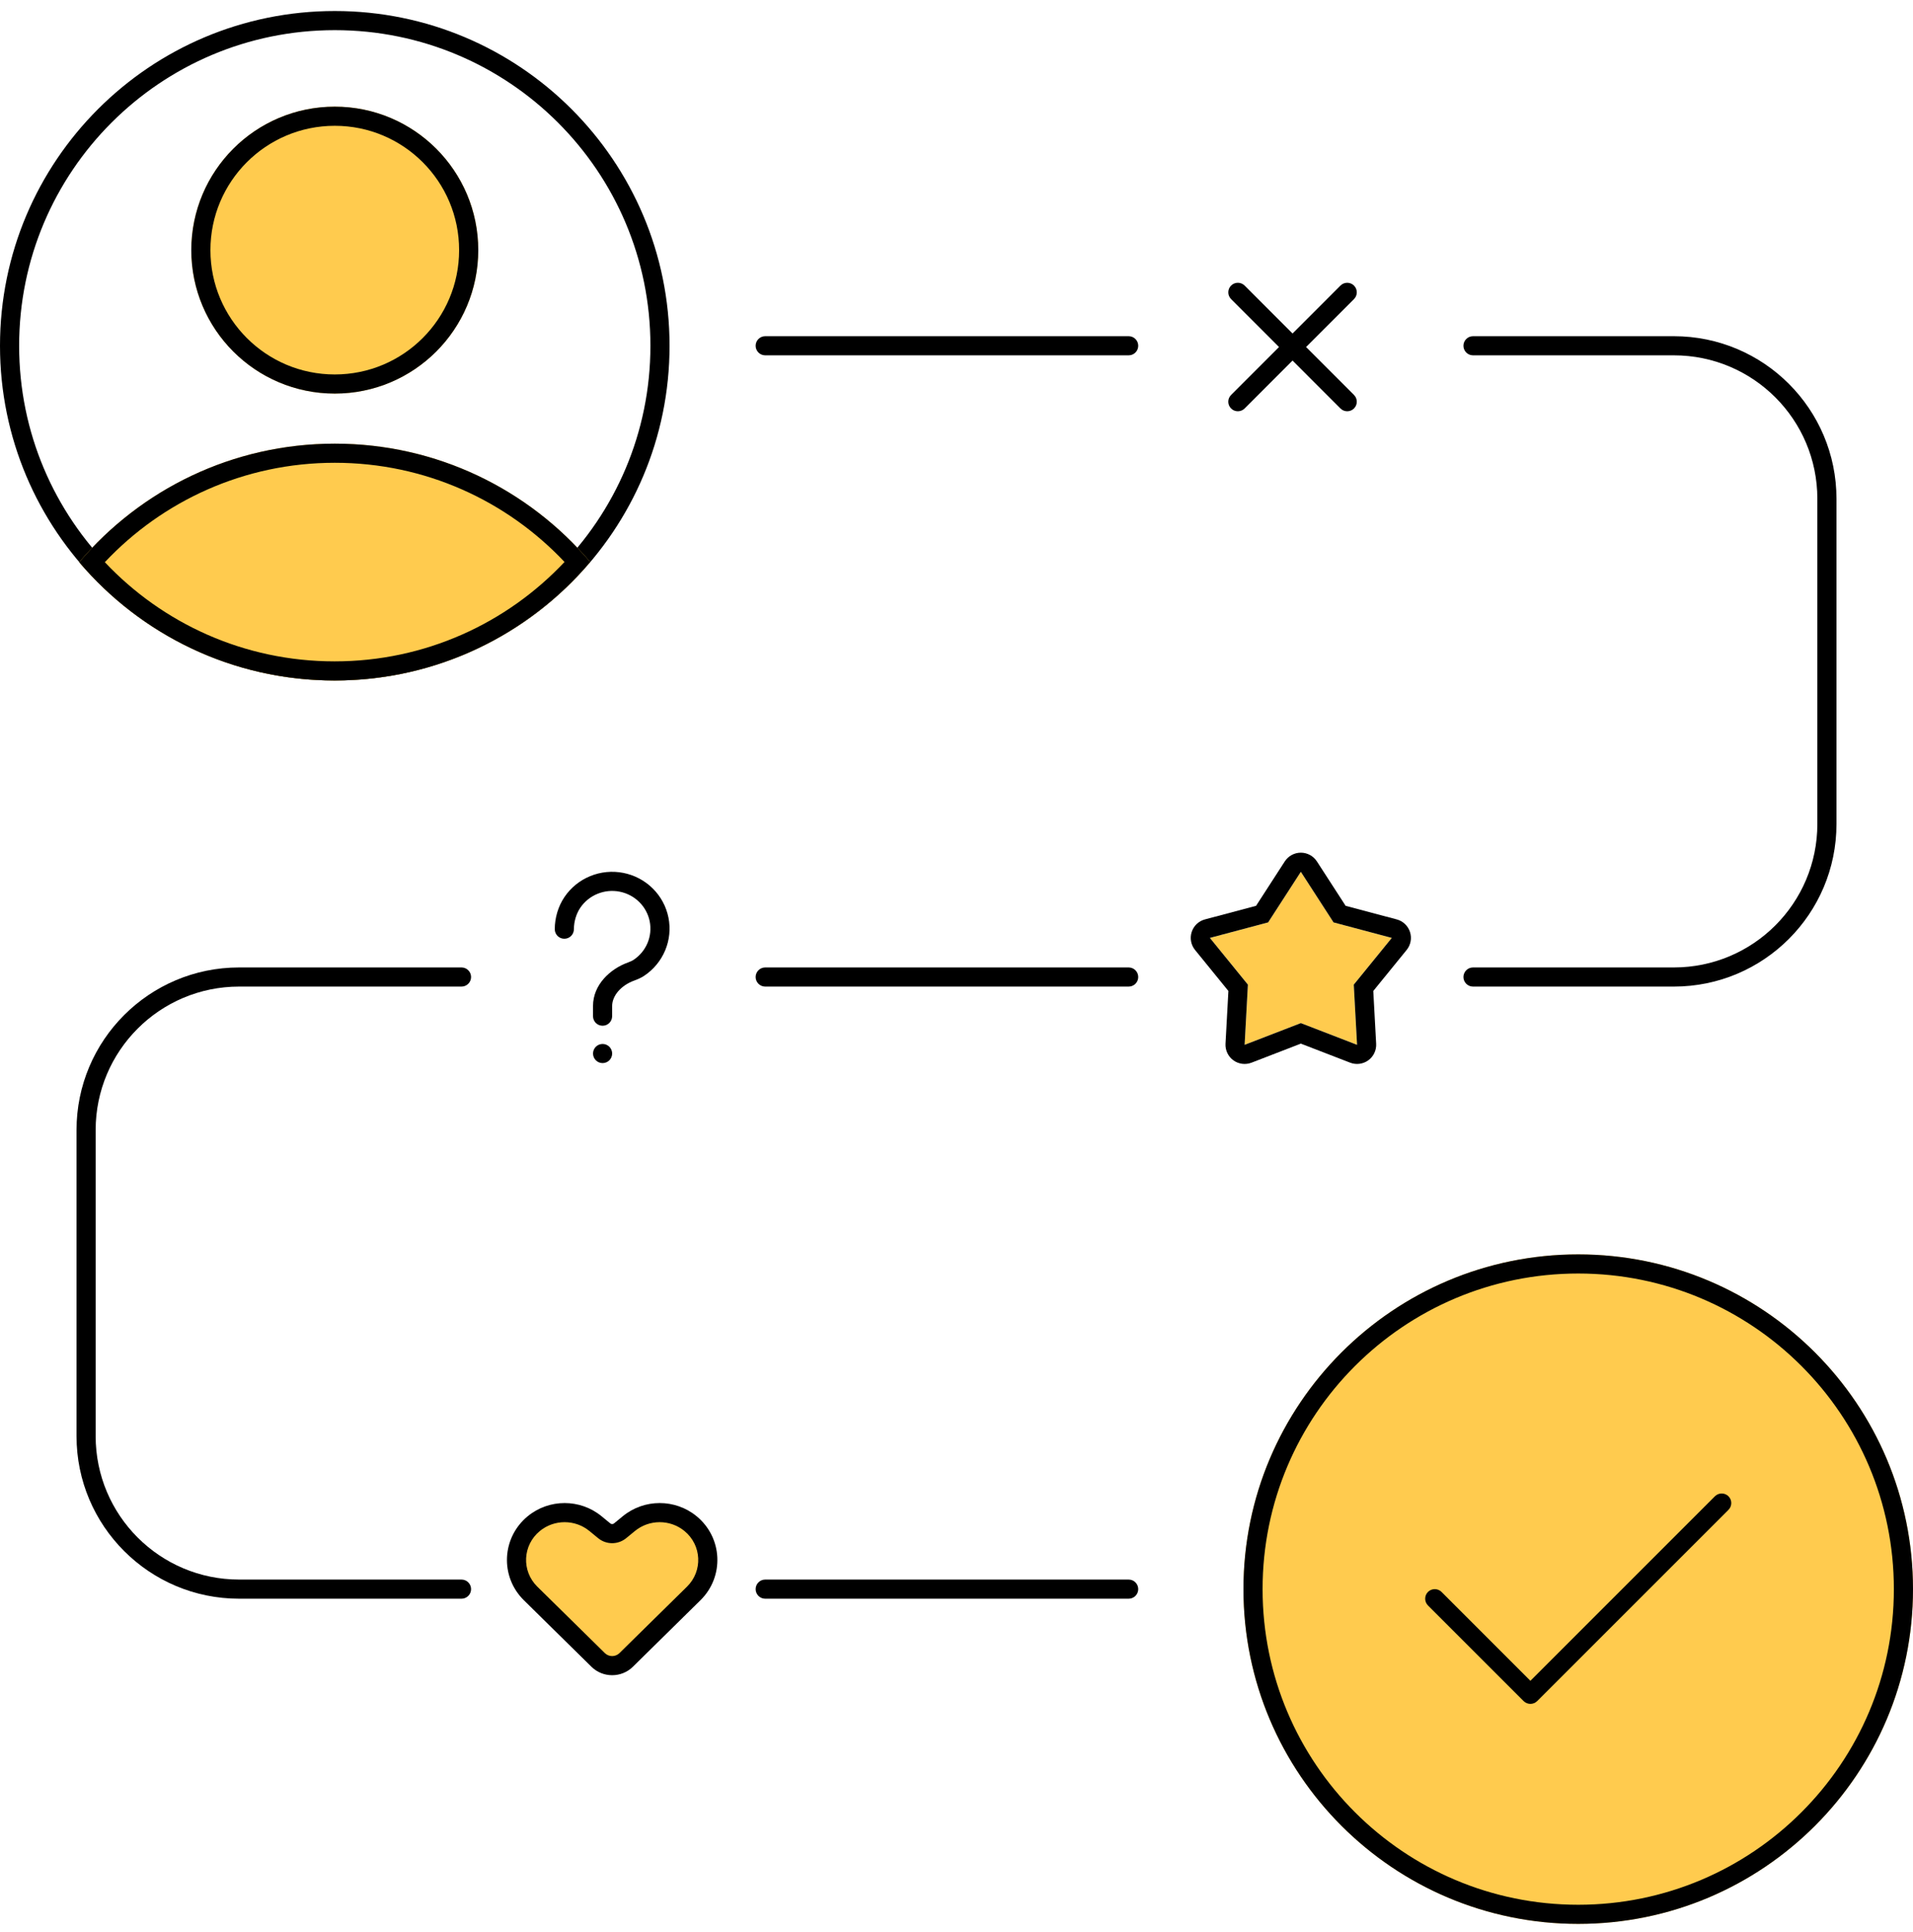
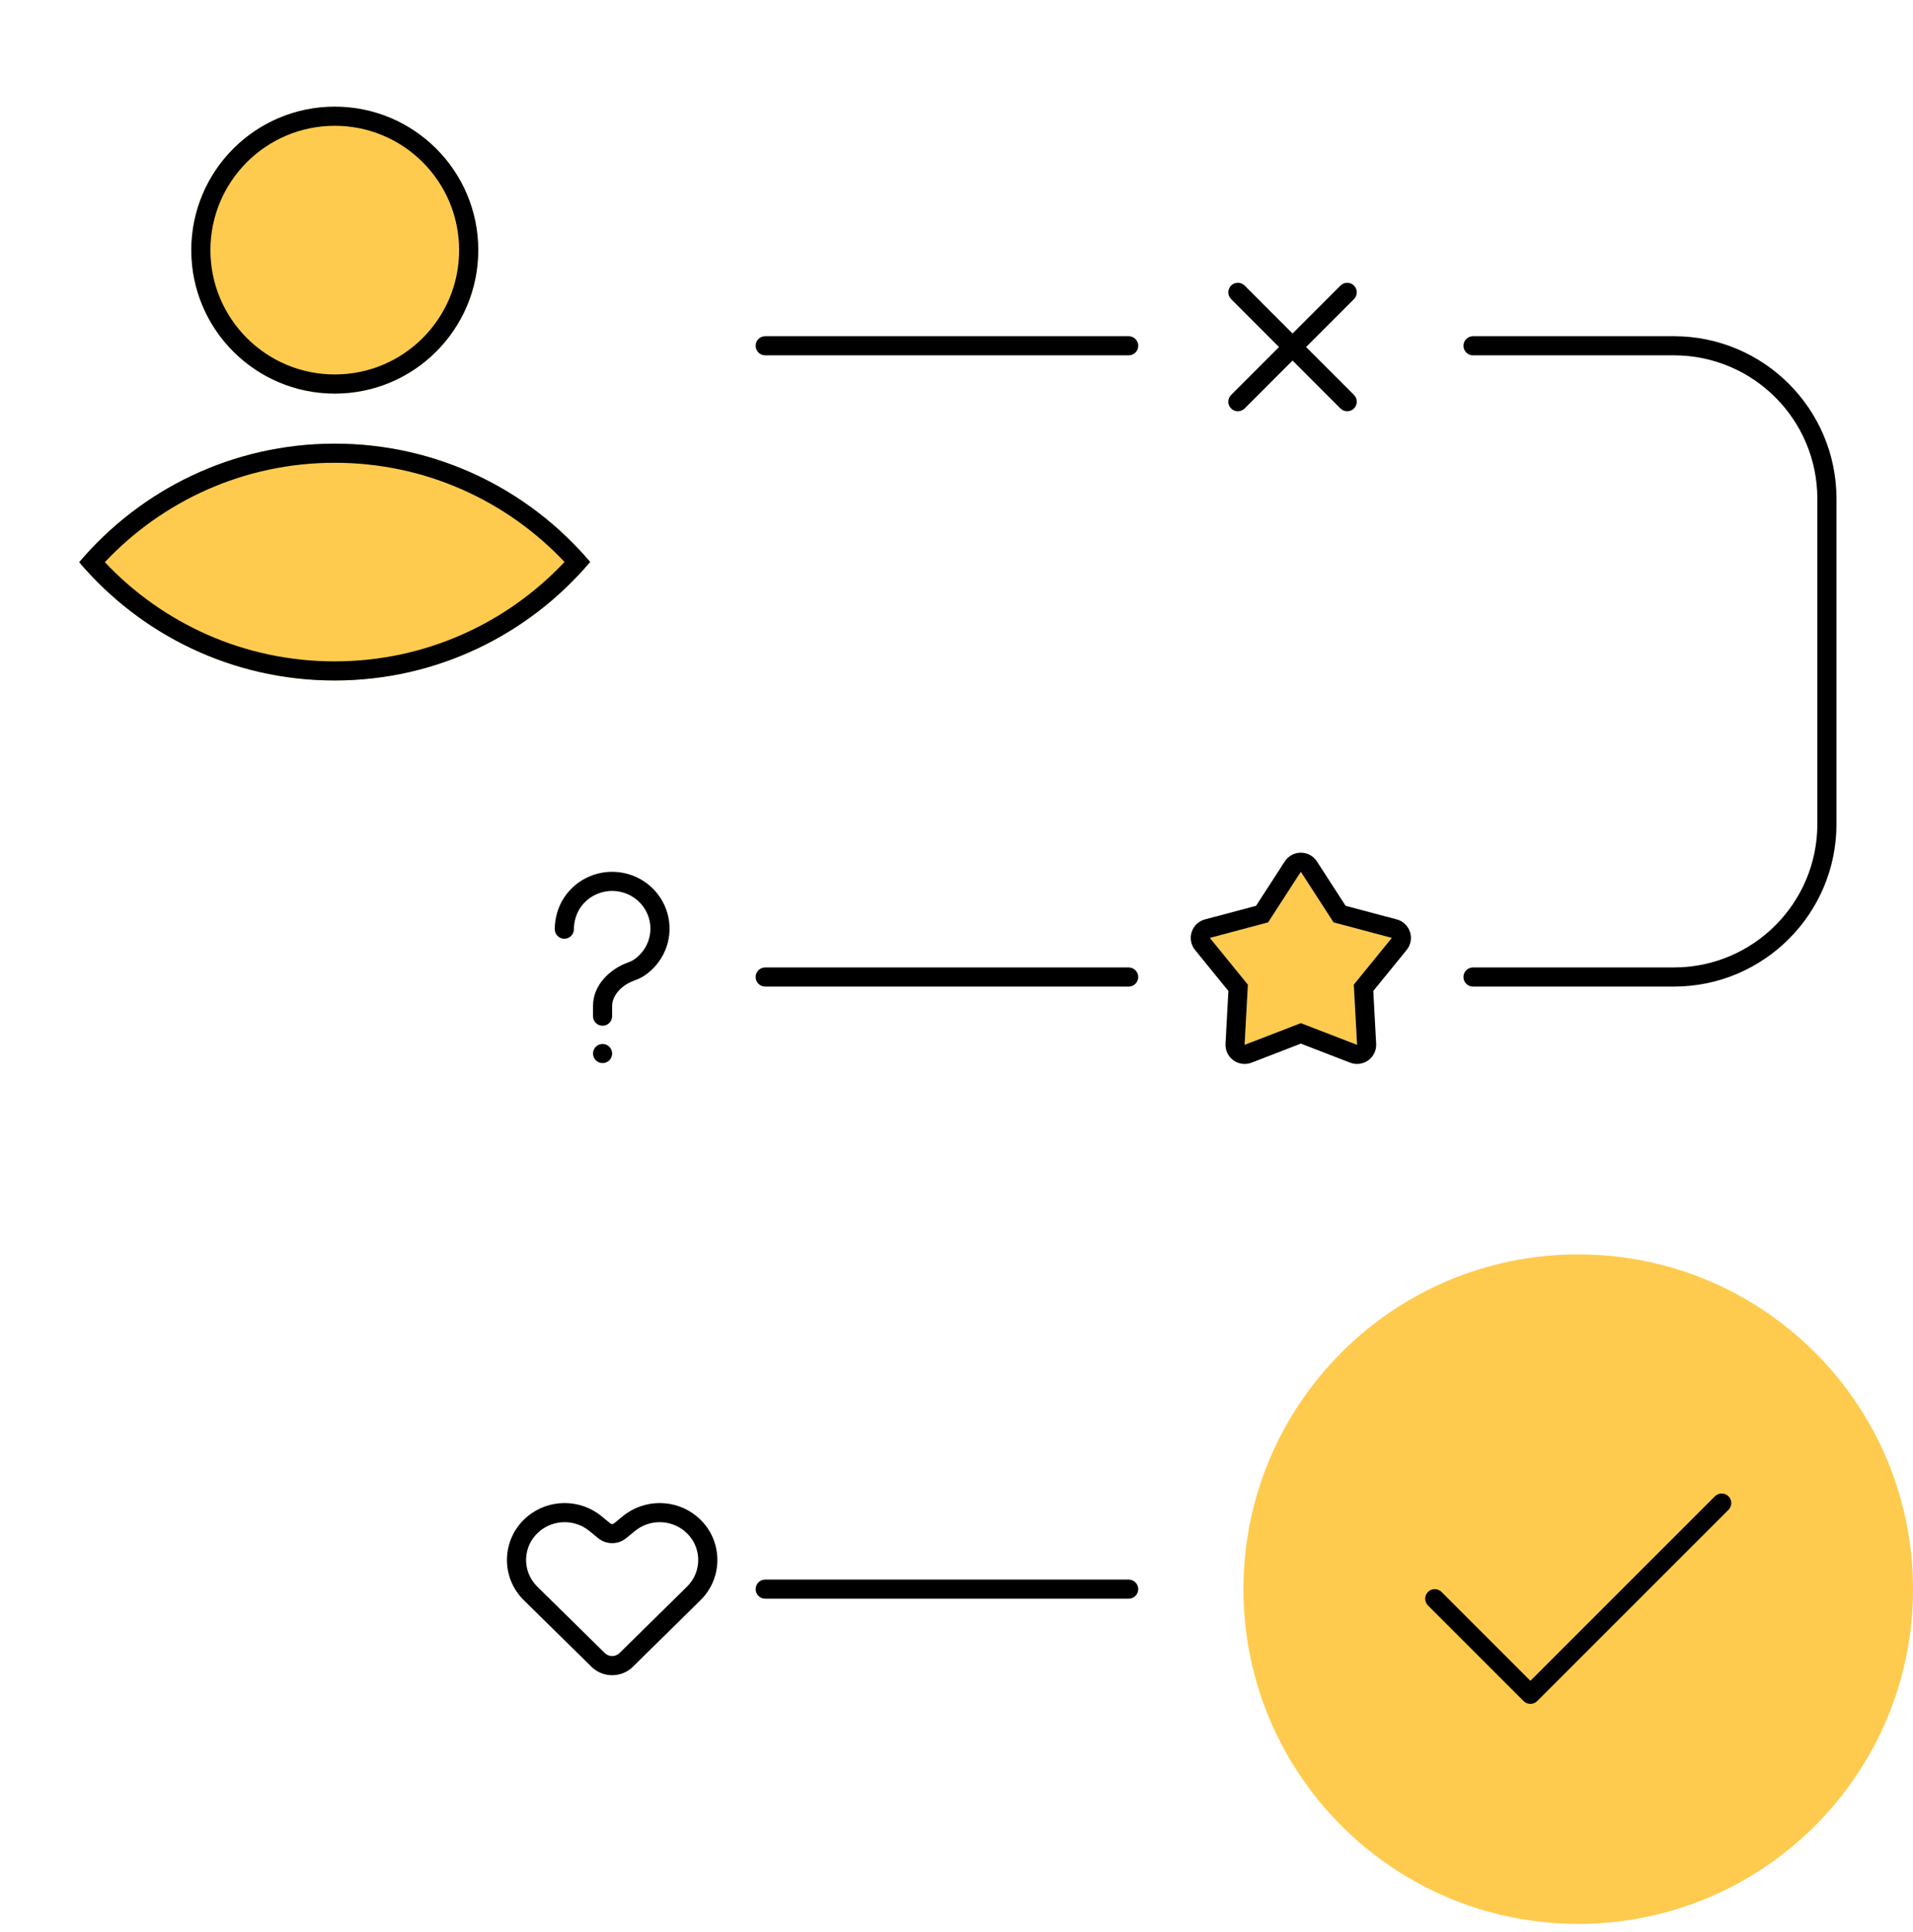
<svg xmlns="http://www.w3.org/2000/svg" width="100" height="101" viewBox="0 0 100 101" fill="none">
-   <path fill-rule="evenodd" clip-rule="evenodd" d="M17.5 34.576C26.613 34.576 34 27.188 34 18.076C34 8.963 26.613 1.576 17.5 1.576C8.387 1.576 1 8.963 1 18.076C1 27.188 8.387 34.576 17.5 34.576ZM17.5 35.576C27.165 35.576 35 27.741 35 18.076C35 8.411 27.165 0.576 17.5 0.576C7.835 0.576 0 8.411 0 18.076C0 27.741 7.835 35.576 17.5 35.576Z" fill="black" />
  <path d="M25 13.076C25 17.218 21.642 20.576 17.5 20.576C13.358 20.576 10 17.218 10 13.076C10 8.934 13.358 5.576 17.5 5.576C21.642 5.576 25 8.934 25 13.076Z" fill="#FFCB4E" />
  <path fill-rule="evenodd" clip-rule="evenodd" d="M17.5 19.576C21.09 19.576 24 16.666 24 13.076C24 9.486 21.09 6.576 17.5 6.576C13.91 6.576 11 9.486 11 13.076C11 16.666 13.91 19.576 17.5 19.576ZM17.5 20.576C21.642 20.576 25 17.218 25 13.076C25 8.934 21.642 5.576 17.5 5.576C13.358 5.576 10 8.934 10 13.076C10 17.218 13.358 20.576 17.5 20.576Z" fill="black" />
  <path fill-rule="evenodd" clip-rule="evenodd" d="M4.139 29.391C7.349 25.6 12.144 23.193 17.501 23.193C22.851 23.193 27.64 25.594 30.85 29.377C27.64 33.169 22.846 35.575 17.489 35.575C12.139 35.575 7.349 33.174 4.139 29.391Z" fill="#FFCB4E" />
  <path fill-rule="evenodd" clip-rule="evenodd" d="M5.48 29.39C8.49 32.584 12.756 34.575 17.489 34.575C22.228 34.575 26.499 32.579 29.51 29.378C26.5 26.184 22.233 24.193 17.501 24.193C12.762 24.193 8.49 26.19 5.48 29.39ZM30.85 29.377C27.64 25.594 22.851 23.193 17.501 23.193C12.144 23.193 7.349 25.6 4.139 29.391C7.349 33.174 12.139 35.575 17.489 35.575C22.846 35.575 27.64 33.169 30.85 29.377Z" fill="black" />
  <path d="M100 83.076C100 92.741 92.165 100.576 82.5 100.576C72.835 100.576 65 92.741 65 83.076C65 73.411 72.835 65.576 82.5 65.576C92.165 65.576 100 73.411 100 83.076Z" fill="#FFCB4E" />
-   <path fill-rule="evenodd" clip-rule="evenodd" d="M82.5 99.576C91.613 99.576 99 92.188 99 83.076C99 73.963 91.613 66.576 82.5 66.576C73.387 66.576 66 73.963 66 83.076C66 92.188 73.387 99.576 82.5 99.576ZM82.5 100.576C92.165 100.576 100 92.741 100 83.076C100 73.411 92.165 65.576 82.5 65.576C72.835 65.576 65 73.411 65 83.076C65 92.741 72.835 100.576 82.5 100.576Z" fill="black" />
  <path fill-rule="evenodd" clip-rule="evenodd" d="M90.354 78.222C90.549 78.417 90.549 78.734 90.354 78.929L80.354 88.929C80.158 89.124 79.842 89.124 79.646 88.929L74.646 83.929C74.451 83.734 74.451 83.417 74.646 83.222C74.842 83.027 75.158 83.027 75.354 83.222L80 87.869L89.646 78.222C89.842 78.027 90.158 78.027 90.354 78.222Z" fill="black" />
  <path fill-rule="evenodd" clip-rule="evenodd" d="M39.5 83.076C39.5 82.799 39.724 82.576 40 82.576H59C59.276 82.576 59.5 82.799 59.5 83.076C59.5 83.352 59.276 83.576 59 83.576H40C39.724 83.576 39.5 83.352 39.5 83.076Z" fill="black" />
-   <path fill-rule="evenodd" clip-rule="evenodd" d="M12.5 51.576C8.358 51.576 5 54.934 5 59.076V75.076C5 79.218 8.358 82.576 12.5 82.576H24.125C24.401 82.576 24.625 82.799 24.625 83.076C24.625 83.352 24.401 83.576 24.125 83.576H12.5C7.806 83.576 4 79.77 4 75.076V59.076C4 54.381 7.806 50.576 12.5 50.576H24.125C24.401 50.576 24.625 50.8 24.625 51.076C24.625 51.352 24.401 51.576 24.125 51.576H12.5Z" fill="black" />
  <path fill-rule="evenodd" clip-rule="evenodd" d="M59.5 51.076C59.5 51.352 59.276 51.576 59 51.576L40 51.576C39.724 51.576 39.5 51.352 39.5 51.076C39.5 50.8 39.724 50.576 40 50.576L59 50.576C59.276 50.576 59.5 50.8 59.5 51.076Z" fill="black" />
  <path fill-rule="evenodd" clip-rule="evenodd" d="M70.778 21.354C70.583 21.549 70.266 21.549 70.071 21.354L64.354 15.636C64.159 15.441 64.159 15.125 64.354 14.929C64.549 14.734 64.866 14.734 65.061 14.929L70.778 20.647C70.974 20.842 70.974 21.159 70.778 21.354Z" fill="black" />
  <path fill-rule="evenodd" clip-rule="evenodd" d="M70.778 14.929C70.974 15.124 70.974 15.441 70.778 15.636L65.061 21.354C64.865 21.549 64.549 21.549 64.354 21.354C64.158 21.159 64.158 20.842 64.354 20.647L70.071 14.929C70.266 14.734 70.583 14.734 70.778 14.929Z" fill="black" />
  <path fill-rule="evenodd" clip-rule="evenodd" d="M76.5 18.076C76.5 17.799 76.724 17.576 77 17.576H87.5C92.194 17.576 96 21.381 96 26.076V43.076C96 47.77 92.194 51.576 87.5 51.576H77C76.724 51.576 76.5 51.352 76.5 51.076C76.5 50.8 76.724 50.576 77 50.576H87.5C91.642 50.576 95 47.218 95 43.076V26.076C95 21.933 91.642 18.576 87.5 18.576H77C76.724 18.576 76.5 18.352 76.5 18.076Z" fill="black" />
  <path fill-rule="evenodd" clip-rule="evenodd" d="M39.5 18.076C39.5 17.799 39.724 17.576 40 17.576H59C59.276 17.576 59.5 17.799 59.5 18.076C59.5 18.352 59.276 18.576 59 18.576H40C39.724 18.576 39.5 18.352 39.5 18.076Z" fill="black" />
  <path d="M68 45.576L69.71 48.221L72.755 49.031L70.767 51.475L70.939 54.621L68 53.486L65.061 54.621L65.232 51.475L63.245 49.031L66.29 48.221L68 45.576Z" fill="#FFCB4E" />
  <path fill-rule="evenodd" clip-rule="evenodd" d="M68 44.576C68.339 44.576 68.656 44.748 68.84 45.033L70.341 47.354L73.012 48.064C73.34 48.151 73.601 48.399 73.706 48.722C73.811 49.044 73.745 49.398 73.531 49.661L71.787 51.806L71.937 54.566C71.956 54.905 71.801 55.23 71.527 55.43C71.252 55.629 70.895 55.676 70.579 55.554L68 54.558L65.421 55.554C65.105 55.676 64.748 55.629 64.473 55.43C64.199 55.23 64.044 54.905 64.062 54.566L64.213 51.806L62.469 49.661C62.255 49.398 62.189 49.044 62.294 48.722C62.398 48.399 62.66 48.151 62.988 48.064L65.659 47.354L67.16 45.033C67.344 44.748 67.661 44.576 68 44.576ZM66.29 48.221L63.245 49.031L65.232 51.475L65.061 54.621L68 53.486L70.939 54.621L70.767 51.475L72.755 49.031L69.71 48.221L68 45.576L66.29 48.221Z" fill="black" />
-   <path d="M31.126 79.65L31.586 80.027C31.826 80.223 32.174 80.223 32.414 80.027L32.874 79.65C33.807 78.884 35.162 78.884 36.095 79.65C37.231 80.582 37.309 82.273 36.263 83.302L32.732 86.777C32.328 87.175 31.672 87.175 31.268 86.777L27.737 83.302C26.691 82.273 26.769 80.582 27.905 79.65C28.838 78.884 30.193 78.884 31.126 79.65Z" fill="#FFCB4E" />
  <path fill-rule="evenodd" clip-rule="evenodd" d="M27.588 79.263C28.705 78.347 30.326 78.347 31.443 79.263L31.903 79.64C31.959 79.686 32.041 79.686 32.097 79.64L32.326 79.92L32.097 79.64L32.557 79.263C33.674 78.347 35.295 78.347 36.412 79.263C37.778 80.383 37.872 82.42 36.614 83.658L33.083 87.134C32.484 87.723 31.516 87.723 30.917 87.134L27.386 83.658C26.128 82.42 26.223 80.383 27.588 79.263ZM30.809 80.036C30.06 79.422 28.971 79.422 28.222 80.036C27.315 80.78 27.254 82.125 28.087 82.946L31.619 86.421C31.828 86.627 32.172 86.627 32.381 86.421L35.913 82.946C36.746 82.125 36.685 80.78 35.778 80.036C35.029 79.422 33.94 79.422 33.191 80.036L32.731 80.413C32.307 80.761 31.693 80.761 31.269 80.413L30.809 80.036Z" fill="black" />
  <path fill-rule="evenodd" clip-rule="evenodd" d="M34.942 47.966C35.058 48.543 34.999 49.142 34.771 49.685C34.543 50.228 34.158 50.692 33.664 51.018C33.514 51.117 33.332 51.197 33.155 51.261L32.985 50.791L33.155 51.261C32.474 51.507 31.999 52.048 31.999 52.594L31.999 53.123C31.999 53.399 31.776 53.623 31.499 53.623C31.223 53.623 30.999 53.399 30.999 53.123L30.999 52.594C30.999 51.463 31.918 50.645 32.815 50.321C32.957 50.27 33.056 50.221 33.113 50.183C33.442 49.966 33.698 49.658 33.849 49.298C33.999 48.939 34.038 48.544 33.962 48.163C33.885 47.782 33.696 47.431 33.416 47.155C33.137 46.879 32.78 46.69 32.391 46.614C32.002 46.537 31.599 46.577 31.233 46.727C30.867 46.876 30.555 47.13 30.335 47.454C30.12 47.773 30 48.181 30 48.576C30 48.852 29.776 49.076 29.5 49.076C29.224 49.076 29 48.852 29 48.576C29 47.993 29.173 47.387 29.507 46.894C29.837 46.405 30.306 46.025 30.854 45.801C31.401 45.577 32.003 45.518 32.584 45.633C33.165 45.747 33.699 46.029 34.119 46.444C34.539 46.859 34.826 47.388 34.942 47.966Z" fill="black" />
  <path d="M32 55.076C32 55.352 31.776 55.576 31.5 55.576C31.224 55.576 31 55.352 31 55.076C31 54.8 31.224 54.576 31.5 54.576C31.776 54.576 32 54.8 32 55.076Z" fill="black" />
</svg>